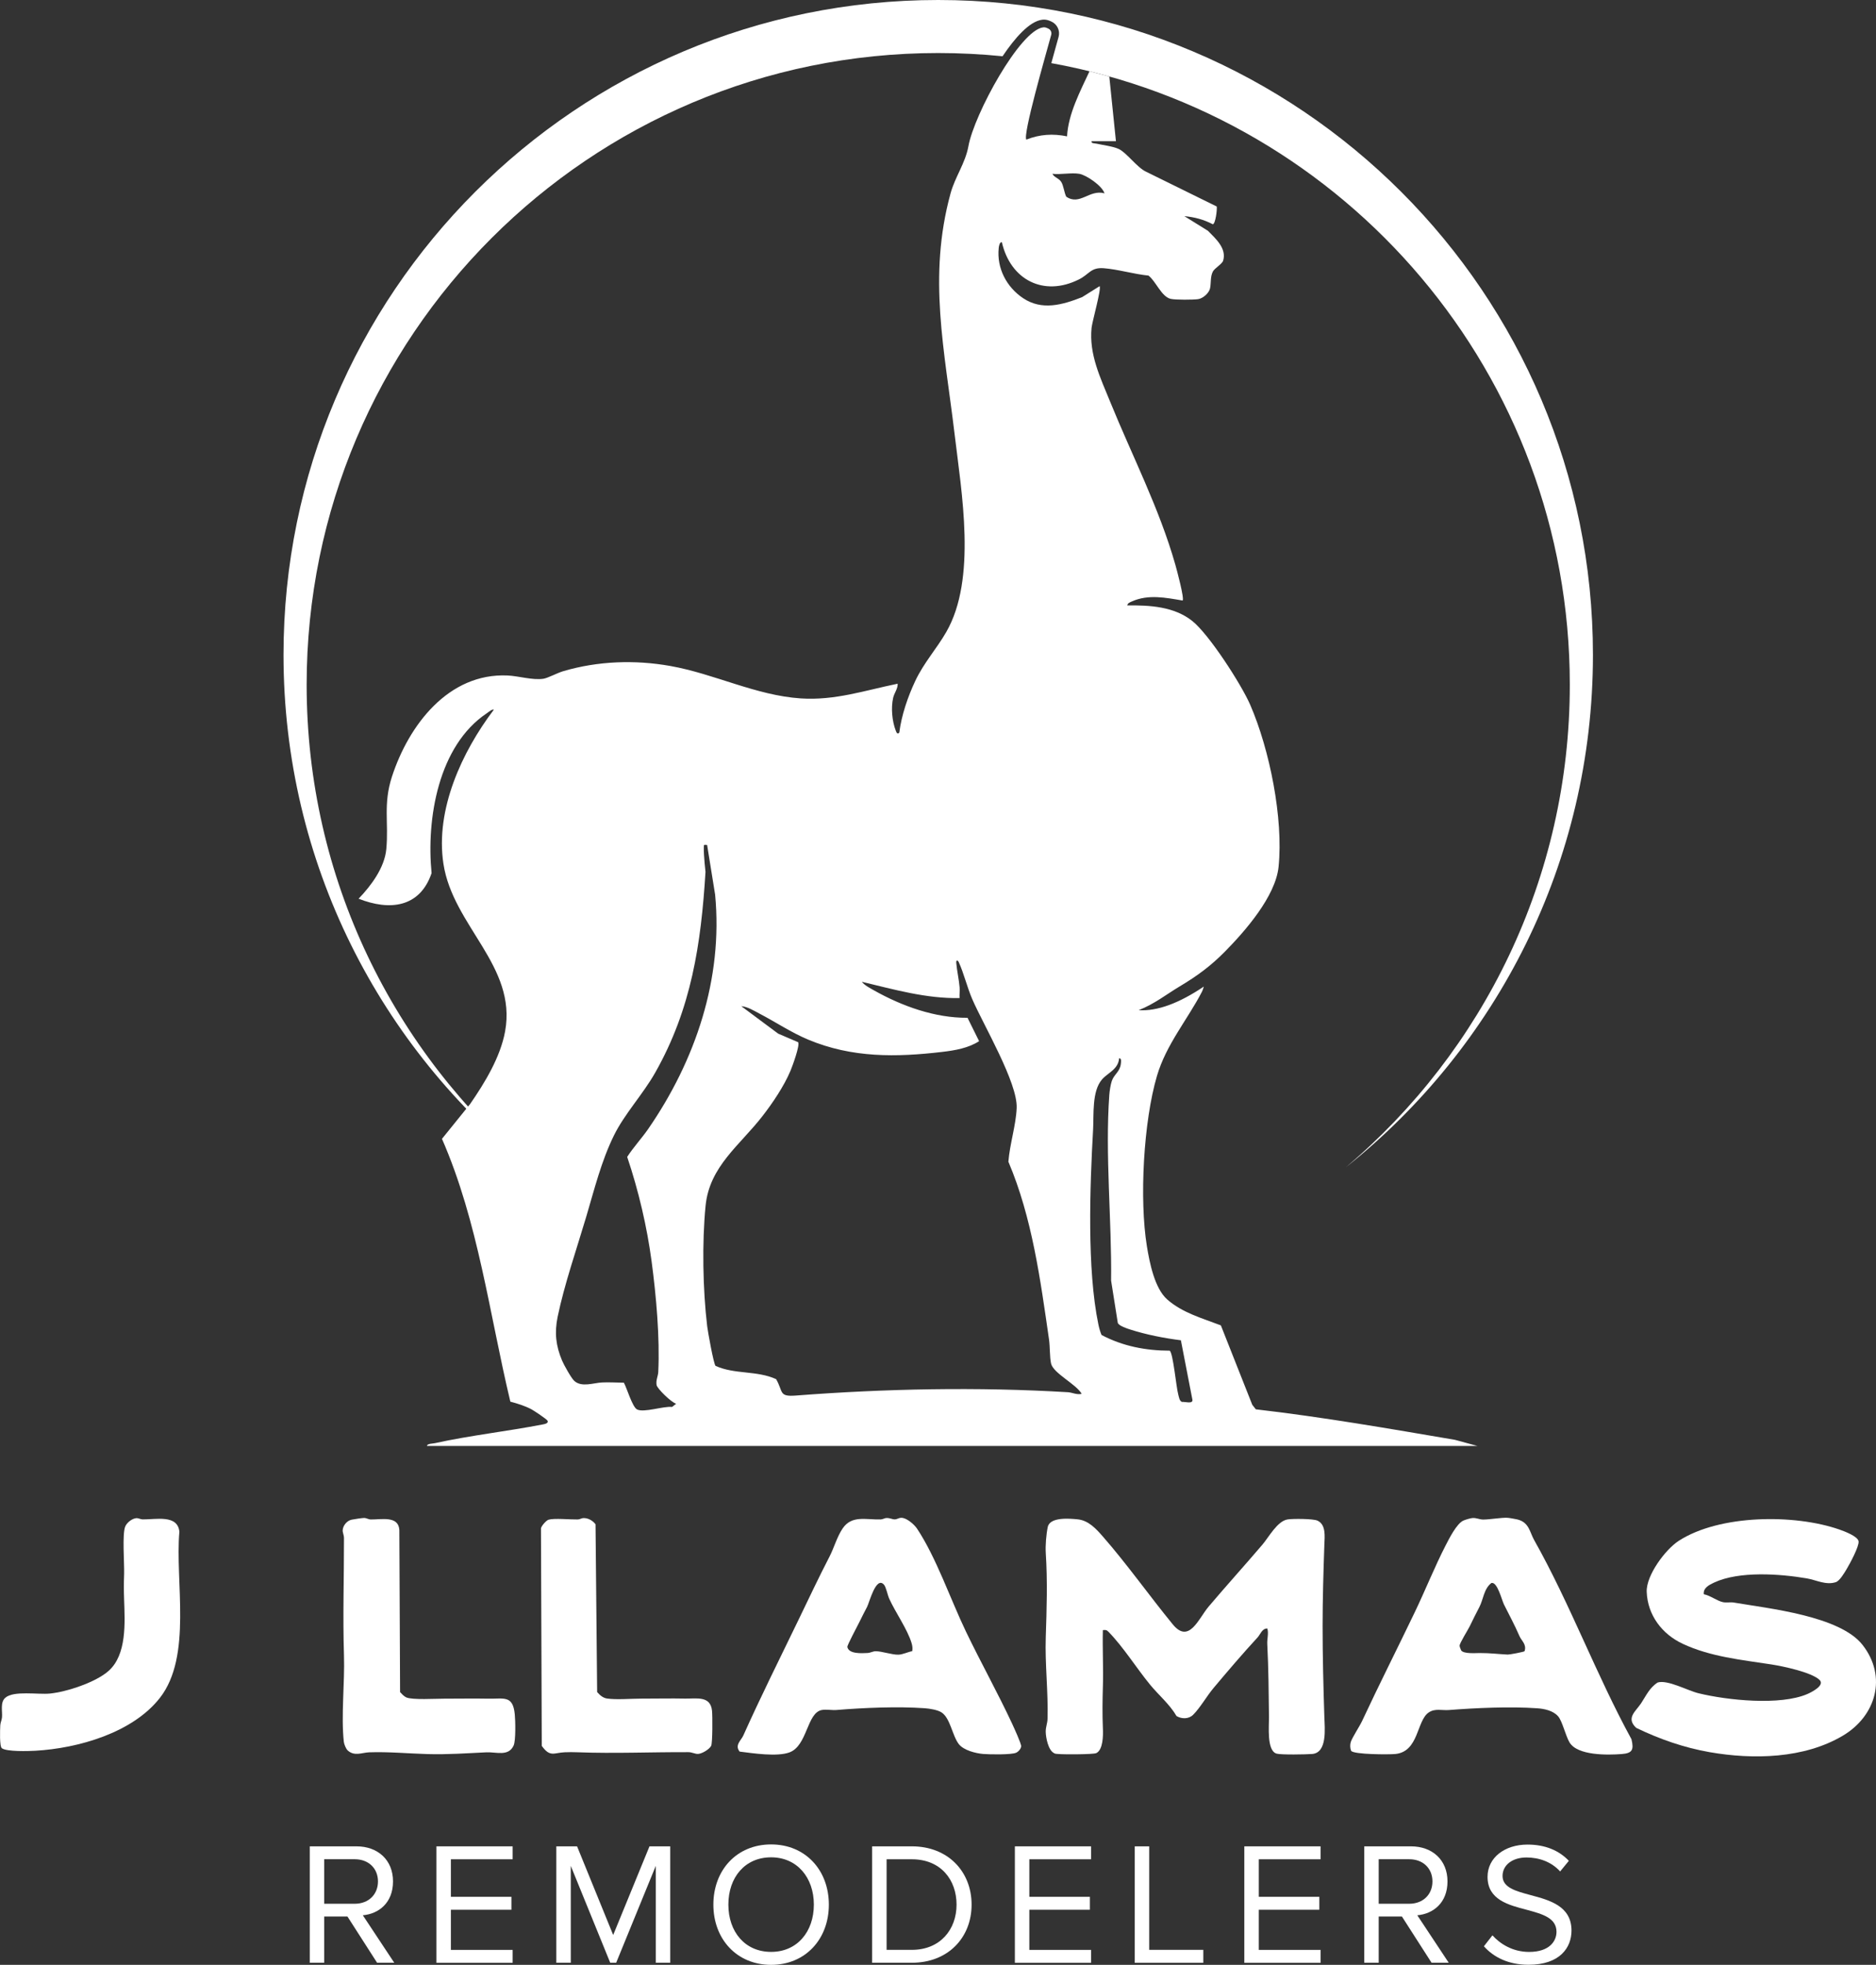
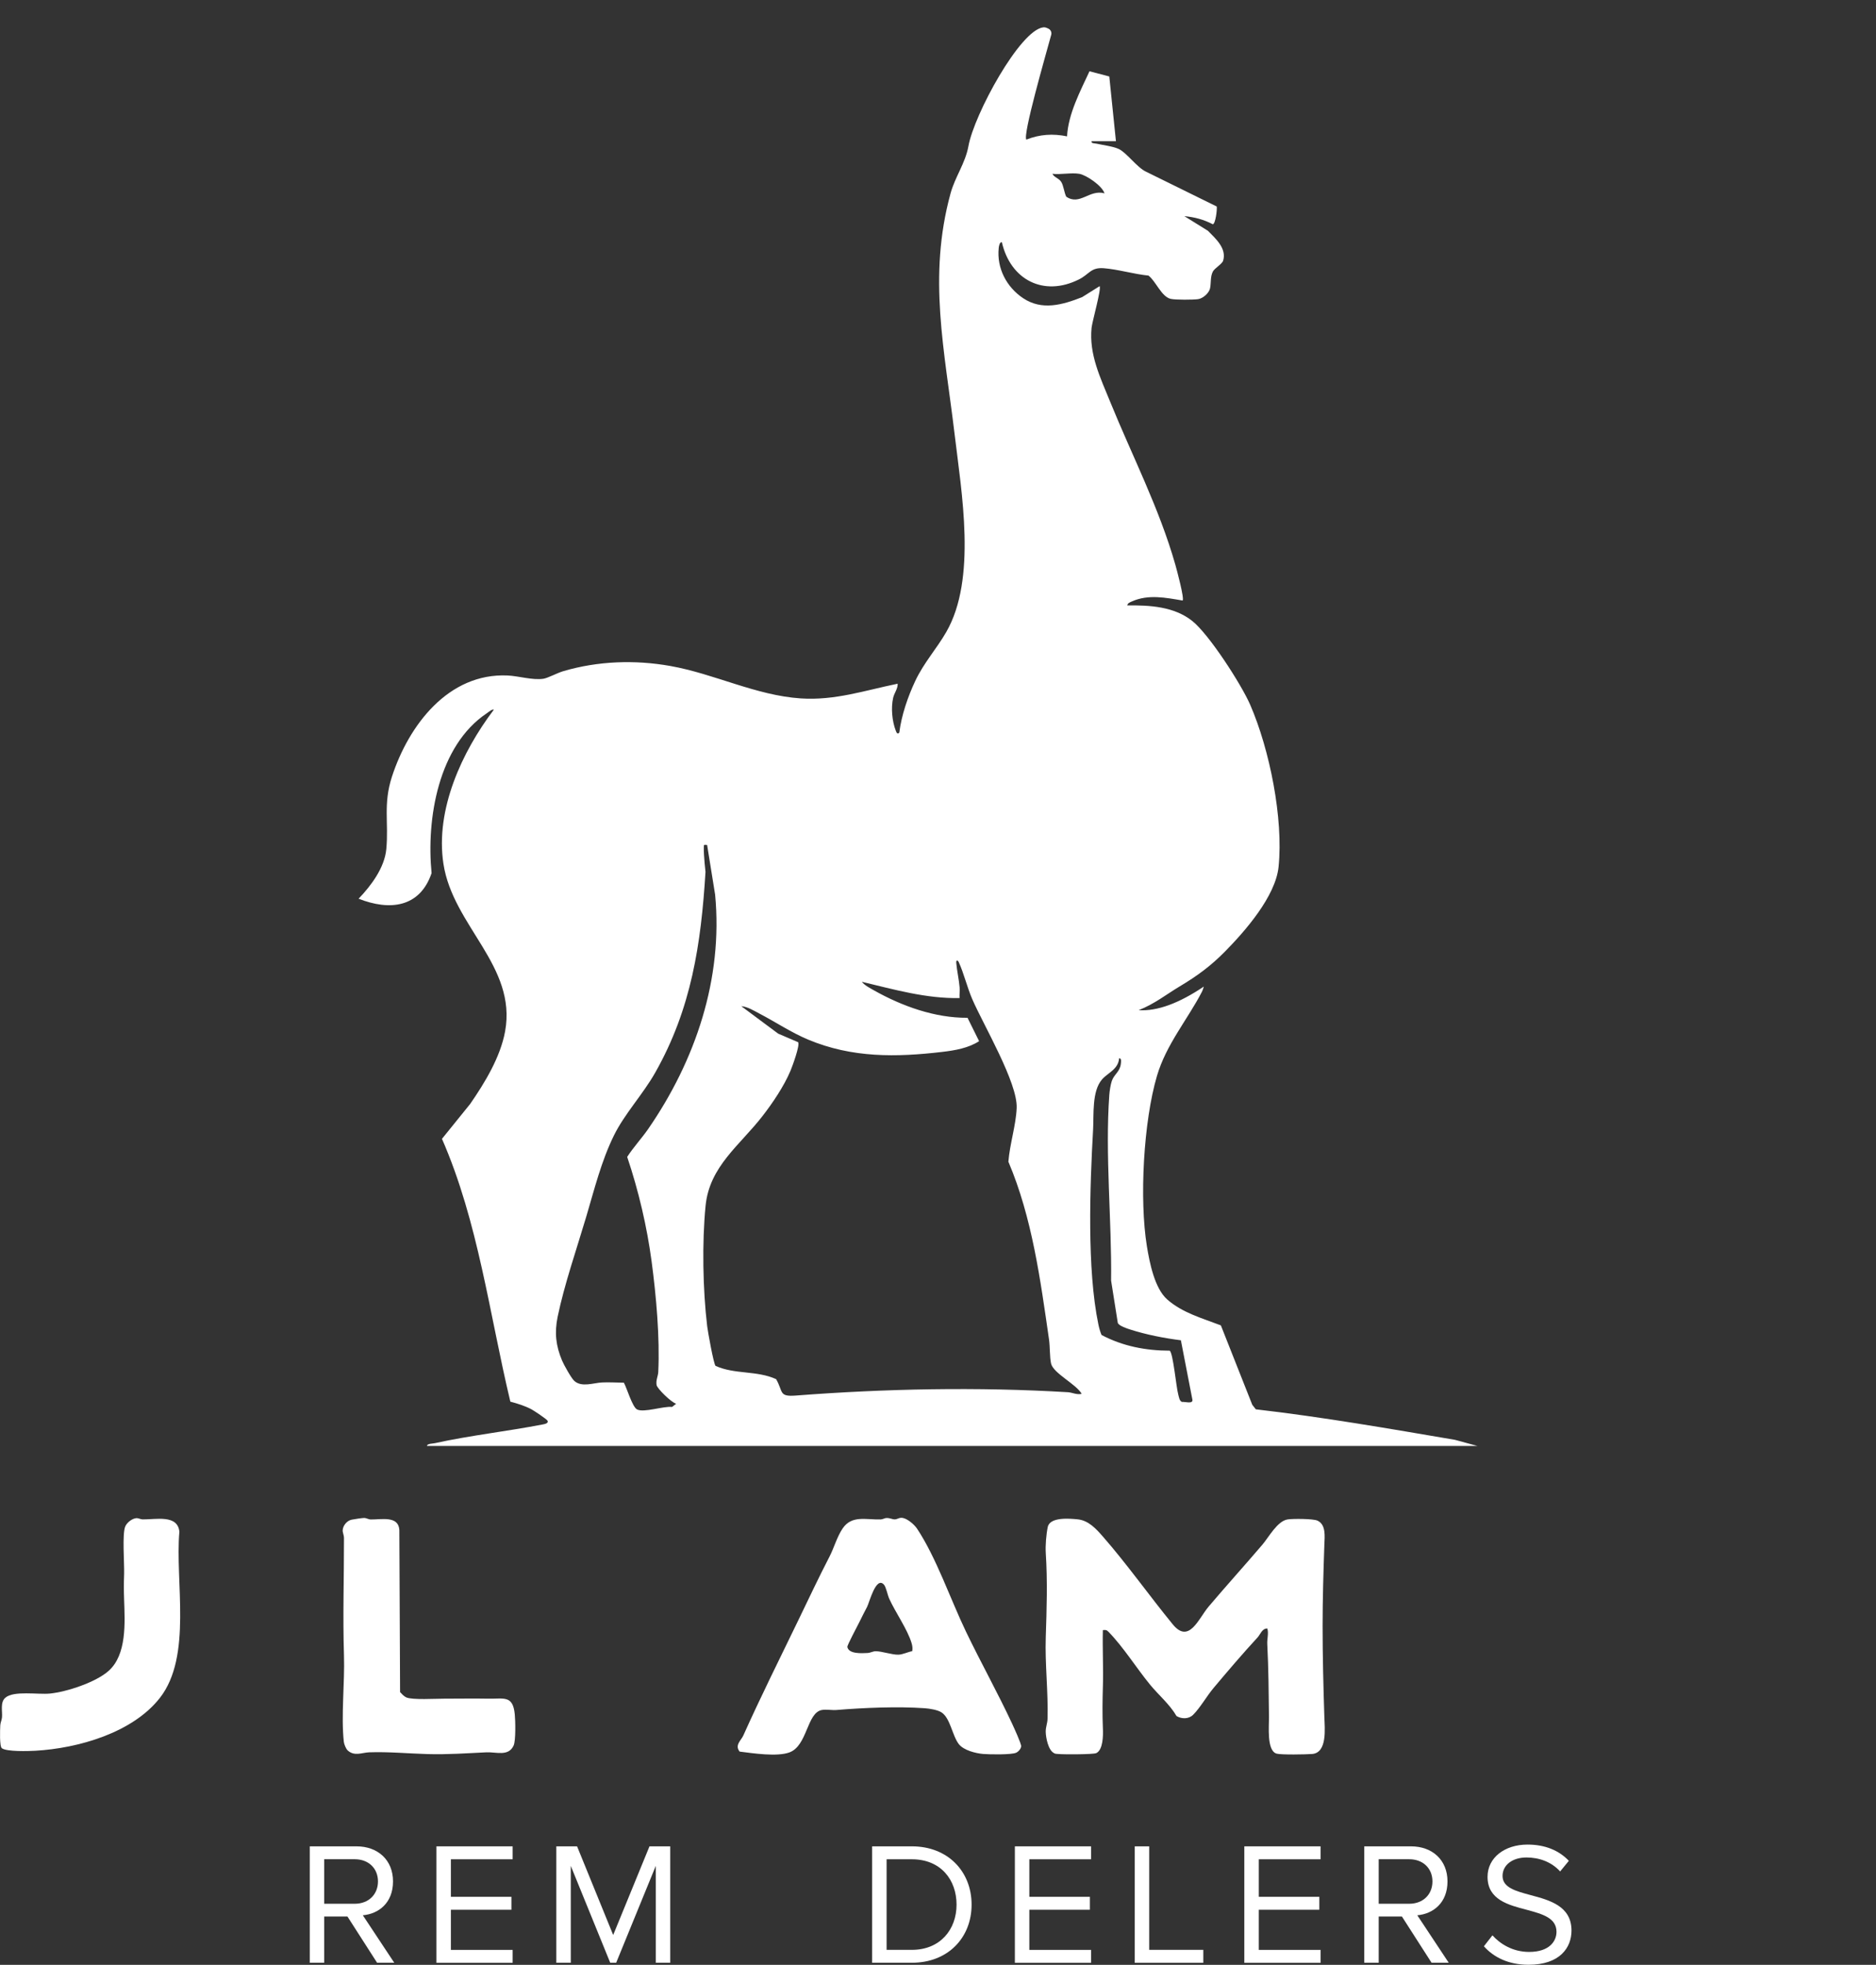
<svg xmlns="http://www.w3.org/2000/svg" id="Layer_2" viewBox="0 0 488.93 511.97">
  <rect x="0" y="0" width="488.93" height="511.97" fill="#333333" stroke="none" />
  <defs>
    <style>      .cls-1 {        fill: #fff;      }    </style>
  </defs>
  <g id="Layer_1-2" data-name="Layer_1">
    <g>
-       <path class="cls-1" d="M415.16,170.63c0,54.08-25.16,102.28-64.41,133.54,35.7-30.19,58.38-75.32,58.38-125.75,0-80.85-58.29-148.08-135.13-161.97.36-1.32.7-2.55,1-3.62.37-1.32.68-2.43.9-3.24.44-1.61-.39-3.33-1.92-3.99l-.31-.14h-.03s-.03-.02-.03-.02c-.51-.22-1.04-.33-1.55-.33-.14,0-.29.01-.43.03-3.37.41-7.19,4.84-10.34,9.52-5.51-.55-11.11-.84-16.77-.84-90.91,0-164.6,73.69-164.6,164.6,0,50.55,22.79,95.78,58.65,125.97-39.41-31.25-64.68-79.55-64.68-133.76C73.89,76.39,150.28,0,244.52,0s170.64,76.39,170.64,170.63Z" />
      <path class="cls-1" d="M122.53,287.66c3.81-5.51,7.89-12.21,9.11-18.91,3.12-17.08-13.63-27.48-16.08-43.73-2.13-14.08,4.82-29.11,13.13-40.08-.34-.3-1.45.67-1.83.92-12.65,8.46-15.77,27.53-14.38,41.65-3.07,9.02-10.97,9.85-19.02,6.66,3.26-3.39,6.77-8.08,7.22-12.93.65-6.94-.86-11.73,1.48-18.9,4.37-13.39,14.71-27.04,30.15-26.33,2.84.13,6.49,1.27,9.31.85,1.16-.18,3.67-1.54,5.22-1.99,9.02-2.64,18.6-2.98,27.85-1.34,11.47,2.03,22.29,7.67,33.99,8.45,8.9.6,16.72-2.08,25.27-3.83.06,1.34-.89,2.39-1.18,3.7-.58,2.62-.28,5.99.67,8.49.19.5.44,1.13.94.54.56-4.49,2.22-9.33,4.16-13.45,2.25-4.77,5.56-8.37,8.07-12.73,8.01-13.89,3.99-36.35,2.17-51.68-2.58-21.71-7.01-40.86-1.04-62.64,1.18-4.32,3.84-7.81,4.66-12.32,1.5-8.27,13.42-30.19,19.48-30.93.33-.04.66.02.96.16l.35.15c.63.28.97.97.78,1.64-1.51,5.54-7.47,26.15-6.48,27.3,3.49-1.39,6.94-1.6,10.61-.85.31-5.87,3.44-11.76,5.85-16.96l5.16,1.36,1.73,16.87h-6.37c-.11.62.79.52,1.28.63,1.69.38,4.35.7,5.82,1.39,2.11.99,4.8,4.9,7.2,5.96l18.34,9.03c.13.82-.32,4.49-1.02,4.63-2.4-1.25-4.73-1.86-7.42-2.12l6.15,3.82c2,2.04,4.92,4.58,3.96,7.78-.26.87-2.22,1.96-2.68,2.84-.7,1.32-.44,3.04-.73,4.37-.27,1.25-1.85,2.64-3.12,2.82s-5.89.21-7.12-.07c-2.43-.54-3.9-4.64-5.81-6.07-3.76-.37-7.98-1.64-11.66-1.92-3.4-.26-3.74,1.56-6.45,2.91-9.24,4.64-17.89.06-20.1-9.7-.59-.09-.79,1.13-.82,1.51-.55,5.27,2.04,10.21,6.38,13.1,4.9,3.26,10.21,1.74,15.35-.28l4.56-2.86c.53.6-1.93,9.23-2.09,10.85-.69,6.92,2.29,12.99,4.85,19.28,5.72,14.06,12.81,27.77,16.98,42.44.37,1.3,2.4,8.83,1.9,9.34-4.36-.74-8.92-1.67-13.16.21-.5.22-1.17.44-1.27,1.06,5.86-.07,12.21.28,16.95,4.06,4.38,3.49,12.79,16.53,15.09,21.83,5.09,11.72,8.67,29.63,7.4,42.2-.78,7.74-8.78,16.83-13.97,22.1-3.67,3.73-7.26,6.37-11.75,9.05-3.53,2.11-6.59,4.59-10.75,6.23,4.89.32,10.6-1.86,16.98-6.15,0,0-.26.92-.51,1.4-3.81,7.31-9.27,13.66-11.69,21.85-3.52,11.92-4.62,32.21-2.63,44.42.7,4.26,2,10.93,5.27,13.83,3.98,3.52,9.16,4.91,14.01,6.78l8.18,20.68.93,1.19c17.39,2.01,34.64,5.01,51.9,7.95l5.84,1.59H111.29c-.02-.61,1.48-.6,2.04-.72,9.32-2.05,18.86-3.08,28.21-4.9.42-.08,1.5-.29,1.16-.96-.2-.39-3.56-2.64-4.23-2.99-1.62-.85-3.68-1.51-5.46-1.97-5.48-22.89-8.34-46.78-17.82-68.48M281.28,45.29c-2.03-.35-4.86.25-7,0,.49.98,1.72,1.14,2.32,2.14s.74,2.69,1.28,3.81c3.54,2.44,6.04-1.97,9.98-.86-.6-1.96-4.73-4.78-6.58-5.09ZM184.29,220.17c-.85-.03-.84-.2-.86.64-.05,2.11.44,6.38.44,6.38-1.16,18.79-3.67,35.63-13.09,52.27-3.19,5.65-8,10.76-10.77,16.39-3.31,6.73-5.11,14.08-7.23,21.21-2.45,8.26-5.73,17.72-7.45,26.08-.84,4.12-.47,7.5,1.16,11.38.47,1.11,2.39,4.58,3.19,5.3,1.93,1.74,5.03.5,7.22.4,1.88-.09,3.81.04,5.7.06.78,1.41,2.2,6.33,3.43,6.97,1.79.91,6.9-.91,9.13-.65l1.06-.84c-1.23-.32-4.95-3.93-5.1-4.88-.21-1.35.39-2.26.44-3.39.43-9.05-.54-19.86-1.74-28.85s-3.39-18.39-6.36-27.19c1.6-2.5,3.76-4.8,5.48-7.29,12.3-17.82,19.53-39.12,17.44-61.03l-2.09-12.98ZM281.92,363.21c-1.34-2.51-7.43-5.38-7.99-7.93-.37-1.71-.26-4.39-.53-6.26-2.26-15.63-4.39-31.72-10.59-46.32.35-4.56,1.97-9.49,2.16-13.99.28-6.58-8.65-21.61-11.57-28.35-1.32-3.04-2.21-6.81-3.52-9.64-.26-.57-.73-.7-.65.22.17,1.99.71,4.36.87,6.35.07.91-.07,1.86-.01,2.77-8.66.17-17.11-2.24-25.47-4.24.67.9,2.11,1.64,3.1,2.2,7.34,4.14,15.92,7.24,24.44,7.18l3.02,6.09c-2.76,1.8-6.3,2.41-9.54,2.79-12.09,1.43-23.59,1.59-35.03-3.2-4.5-1.89-8.46-4.58-12.73-6.8-1.43-.75-3.08-1.78-4.68-1.9l9.61,7.15,5.2,2.23c.54.75-1.51,6.31-2,7.47-1.68,3.99-4.64,8.38-7.3,11.8-5.93,7.65-13.81,13.07-14.82,23.38-.94,9.53-.72,21.85.42,31.35.16,1.36,1.68,9.86,2.18,10.34,5,2.26,10.74,1.16,15.78,3.45,1.91,3.27.61,4.64,5.16,4.28,23.35-1.8,47.43-2.27,70.88-.87,1.14.07,2.32.73,3.6.43ZM307.78,349.23c-4.32-.54-8.98-1.45-13.14-2.78-.87-.28-3.03-.95-3.32-1.77l-1.74-11c.19-15.65-1.59-32.78-.47-48.38.07-1,.33-2.68.64-3.6.6-1.79,2.1-2.39,2.36-4.43.05-.41.26-1.62-.44-1.5-.26,2.92-2.95,3.74-4.47,5.51-2.65,3.06-2.1,9.12-2.31,12.97-.84,14.87-1.62,36.44,1.37,50.82.19.93.46,1.91.83,2.78,5.52,2.92,11.53,4.08,17.77,4.09.88.62,1.69,9.5,2.21,11.37.18.66.32,1.78.99,1.98.71-.09,2.92.62,2.71-.58l-3-15.47Z" />
      <path class="cls-1" d="M330.3,424.33c-1.37-.06-1.83,1.56-2.55,2.33-3.88,4.2-7.78,8.78-11.46,13.16-1.73,2.05-3.49,5.16-5.32,6.98-1.15,1.15-2.97,1.15-4.34.34-1.79-3.08-4.7-5.5-6.89-8.17-3.57-4.35-6.95-9.8-10.84-13.78-.52-.53-.75-.5-1.47-.44-.12,4.87.16,9.78.01,14.65-.11,3.68-.16,7.36,0,11.01.08,1.76.06,5.51-1.71,6.38-.74.37-8.66.38-10,.23-.36-.04-.73,0-1.04-.23-1.48-.74-2.11-3.96-2.15-5.51-.03-1.25.44-2.21.47-3.38.2-7.13-.69-14.34-.46-21.26.24-7.36.48-14.6,0-22.04-.12-1.88.13-4.87.52-6.72.56-2.64,5.6-2.22,7.78-2,2.83.28,4.79,2.44,6.57,4.47,6.22,7.09,12.21,15.56,18.25,22.92,4.24,5.16,6.69-1.54,9.34-4.67,4.6-5.43,9.38-10.7,14.01-16.13,1.69-1.99,3.89-6.16,6.59-6.57,1.38-.21,6.61-.19,7.73.31,2.29,1.03,1.9,4.13,1.82,6.26-.24,6.93-.46,14.22-.46,21.19,0,7.96.21,15.98.46,23.78.09,2.87.81,9.25-3.17,9.58-1.56.13-8.14.25-9.29-.09-2.62-.76-1.94-7.31-1.97-9.49-.08-6.35-.12-12.69-.45-19.08-.07-1.39.4-2.68.02-4.04Z" />
-       <path class="cls-1" d="M444.07,415.41c1.6.28,3.45,1.74,4.96,2.05.97.2,1.94-.05,2.86.11,9.15,1.56,27.62,3.48,33.53,11.03,6.49,8.28,3.52,18.53-5.14,23.66-10.09,5.99-23.36,6.27-34.7,4.29-6.66-1.16-13.08-3.4-19.14-6.33-2.76-2.56-.13-4.3,1.26-6.39,1.3-1.97,2.19-4.07,4.33-5.43,2.6-.78,7.79,2.11,10.64,2.8,7.53,1.84,21.34,3.27,28.42.18,1-.44,4.64-2.24,3.1-3.68-2.13-1.99-9.55-3.55-12.55-4.01-7.77-1.2-15.84-1.99-23.07-5.37-5.4-2.52-9.17-7.46-9.4-13.55-.16-4.29,4.87-11.05,8.37-13.3,10.62-6.85,30.12-7.02,41.85-2.93,1.28.45,4.84,1.77,5,3.09s-2.27,5.8-3.06,7.13c-.6,1.01-1.85,3.16-2.87,3.49-2.58.85-5.1-.56-7.56-.98-7.04-1.2-17.62-1.96-24.17,1.09-1.27.59-2.91,1.43-2.67,3.04Z" />
      <path class="cls-1" d="M230.89,395.55c1.06-.09,1.65.39,2.39.34.68-.05,1.13-.56,2.07-.36,1.25.27,2.92,1.7,3.64,2.76,5.01,7.52,8.75,18.5,12.72,26.76s8.28,15.95,12.05,24.03c.46,1,2.45,5.31,2.38,5.96s-.7,1.37-1.3,1.65c-1.17.56-6.98.47-8.6.33-1.97-.17-5.08-.95-6.35-2.57-1.69-2.16-2.21-6.76-4.49-8.25-1.03-.68-3.14-1.01-4.42-1.1-7-.5-15.95-.12-22.93.46-1.22.1-2.68-.2-3.83,0-3.96.67-3.76,9.32-8.47,11.05-3.22,1.19-9.5.23-12.99-.21-1.33-1.7.38-2.89.96-4.18,4.53-10.1,9.43-19.9,14.26-29.88,2.7-5.58,5.39-11.3,8.24-16.81,1.12-2.17,1.93-5.1,3.37-7.24,2.38-3.56,6.11-2.27,9.92-2.38.55-.02,1-.32,1.38-.36ZM237.74,430.24c.15-.72.05-1.41-.16-2.11-1.1-3.64-4.22-8.01-5.83-11.57-.45-.99-.81-3.06-1.4-3.69-2.06-2.21-3.76,4.66-4.37,5.83-.76,1.47-1.26,2.4-2,3.94-.47.99-3.24,6.07-3.14,6.52.41,1.87,3.77,1.62,5.27,1.55.74-.03,1.41-.46,2.11-.46,1.61,0,4.29.95,5.93.9,1.12-.03,2.46-.71,3.58-.91Z" />
-       <path class="cls-1" d="M383.69,395.55c1.11-.11,1.82.39,2.86.39,1.77,0,4.69-.54,6.33-.46.43.02,2.09.32,2.57.43,3.1.76,3.21,3.3,4.39,5.38,9.37,16.62,16.15,35.06,25.36,51.89.67,2.77.21,3.65-2.55,3.86-3.63.28-11.49.44-13.58-3.01-1.03-1.7-1.88-5.53-2.97-6.8-1.3-1.51-3.6-1.99-5.52-2.12-7.07-.49-15.87-.09-22.93.46-1.88.15-3.63-.49-5.3.64-3.18,2.15-2.53,10.22-8.71,10.82-1.63.16-10.82.15-11.5-.83-.29-.68-.31-1.58-.1-2.28.33-1.11,2.3-4.08,2.97-5.52,4.43-9.5,9.15-18.8,13.71-28.31,2.75-5.72,5.18-11.83,8.05-17.42.92-1.79,2.86-5.64,4.59-6.45.49-.23,1.82-.62,2.33-.67ZM397.34,430.24c.58-1.81-.78-2.66-1.32-3.91-1.35-3.11-2.61-5.35-4.05-8.26-.57-1.14-1.71-5.94-3.26-5.61-1.97,1.46-2.13,4.32-3.13,6.23-.9,1.73-1.69,3.31-2.55,5.09-.49.99-2.61,4.34-2.62,5.01,0,.41.27.82.39,1.22.61.98,3.75.71,4.91.71,2.68,0,4.66.27,7.24.4.49.02,4.26-.69,4.39-.88Z" />
      <path class="cls-1" d="M90.59,456.06c-.43-.39-.91-1.59-.98-2.2-.75-6.76.27-15.47.04-22.54-.33-10.2.02-20.27,0-30.56,0-.75-.37-1.45-.34-2.03.07-1.23,1.09-2.48,2.31-2.75.58-.13,2.8-.46,3.32-.46s1.08.39,1.69.4c2.77.04,7.21-1.04,7.45,2.73l.19,42.25c.46.49.99,1.09,1.6,1.37,1.58.72,7.66.33,9.87.34,3.7.01,7.7-.08,11.44,0,4.12.09,6.48-1,6.98,4.06.17,1.66.28,6.86-.29,8.13-1.34,2.96-4.52,1.67-7.12,1.79-5.08.24-10.13.61-15.28.46-5.02-.14-10.22-.64-15.28-.46-1.87.07-3.81,1.12-5.6-.51Z" />
-       <path class="cls-1" d="M151.93,395.56c1.3-.08,2.53.62,3.28,1.61l.42,43.72c.68.78,1.49,1.52,2.56,1.68,2.42.36,6.29.03,8.92.03,3.75.01,7.69-.09,11.43-.01,2.93.06,6.62-.82,7.03,3.16.14,1.31.15,8.4-.22,9.14-.47.93-2.38,2.07-3.43,2.12-.78.03-1.58-.46-2.51-.46-9.6-.04-19.35.39-28.85.03-1.09-.04-2.34-.06-3.43,0-2.82.14-3.77,1.35-5.93-1.67l-.21-56.67c.11-.65,1.39-2.09,1.98-2.26,1.47-.44,5.69-.02,7.58-.06.53,0,1-.33,1.38-.35Z" />
      <path class="cls-1" d="M35.59,395.58c.53-.03,1.06.32,1.62.32,3.44.04,9.08-1.32,9.54,3.2-1.16,13.02,3.4,32.41-5.06,43.28-7.13,9.15-21.38,13.17-32.47,13.8-1.84.11-7.42.27-8.72-.64-.67-.46-.48-4.83-.43-5.96.03-.71.38-1.37.45-2.1.14-1.61-.51-3.89.85-5.1,2.17-1.92,8.55-.79,11.63-1.1,4.41-.44,11.98-2.94,15.31-5.91,4.76-4.24,4.24-12.56,4.04-18.48-.09-2.64-.09-4.12,0-6.77s-.55-10.51.31-12.42c.46-1.02,1.8-2.06,2.93-2.13Z" />
      <g>
        <path class="cls-1" d="M98.28,511.42l-7.73-12.05h-6.05v12.05h-3.77v-30.33h12.19c5.55,0,9.51,3.55,9.51,9.14s-3.73,8.46-7.87,8.82l8.19,12.37h-4.46ZM92.46,484.45h-7.96v11.6h7.96c3.59,0,6.05-2.41,6.05-5.82s-2.46-5.78-6.05-5.78Z" />
        <path class="cls-1" d="M113.74,511.42v-30.33h19.87v3.37h-16.1v9.78h15.78v3.37h-15.78v10.46h16.1v3.37h-19.87Z" />
        <path class="cls-1" d="M170.91,511.42v-25.24l-10.32,25.24h-1.55l-10.28-25.24v25.24h-3.77v-30.33h5.41l9.41,23.1,9.46-23.1h5.41v30.33h-3.77Z" />
-         <path class="cls-1" d="M200.97,480.59c8.96,0,15.05,6.73,15.05,15.69s-6.09,15.69-15.05,15.69-15.05-6.73-15.05-15.69,6.05-15.69,15.05-15.69ZM200.97,483.95c-6.82,0-11.14,5.23-11.14,12.32s4.32,12.32,11.14,12.32,11.14-5.28,11.14-12.32-4.37-12.32-11.14-12.32Z" />
        <path class="cls-1" d="M227.3,511.42v-30.33h10.37c9.41,0,15.55,6.59,15.55,15.19s-6.14,15.14-15.55,15.14h-10.37ZM231.07,508.06h6.59c7.37,0,11.64-5.28,11.64-11.78s-4.14-11.82-11.64-11.82h-6.59v23.6Z" />
        <path class="cls-1" d="M264.5,511.42v-30.33h19.87v3.37h-16.1v9.78h15.78v3.37h-15.78v10.46h16.1v3.37h-19.87Z" />
        <path class="cls-1" d="M295.74,511.42v-30.33h3.77v26.97h14.1v3.37h-17.87Z" />
        <path class="cls-1" d="M324.3,511.42v-30.33h19.87v3.37h-16.1v9.78h15.78v3.37h-15.78v10.46h16.1v3.37h-19.87Z" />
        <path class="cls-1" d="M373.1,511.42l-7.73-12.05h-6.05v12.05h-3.77v-30.33h12.19c5.55,0,9.51,3.55,9.51,9.14s-3.73,8.46-7.87,8.82l8.19,12.37h-4.46ZM367.28,484.45h-7.96v11.6h7.96c3.59,0,6.05-2.41,6.05-5.82s-2.46-5.78-6.05-5.78Z" />
        <path class="cls-1" d="M388.97,504.28c2,2.23,5.28,4.32,9.55,4.32,5.41,0,7.14-2.91,7.14-5.23,0-3.64-3.68-4.64-7.69-5.73-4.87-1.27-10.28-2.64-10.28-8.6,0-5,4.46-8.41,10.41-8.41,4.64,0,8.23,1.55,10.78,4.23l-2.27,2.77c-2.27-2.5-5.46-3.64-8.78-3.64-3.64,0-6.23,1.96-6.23,4.82,0,3.05,3.5,3.96,7.37,5,4.96,1.32,10.6,2.86,10.6,9.23,0,4.41-3,8.91-11.19,8.91-5.28,0-9.14-2-11.64-4.82l2.23-2.86Z" />
      </g>
    </g>
  </g>
</svg>